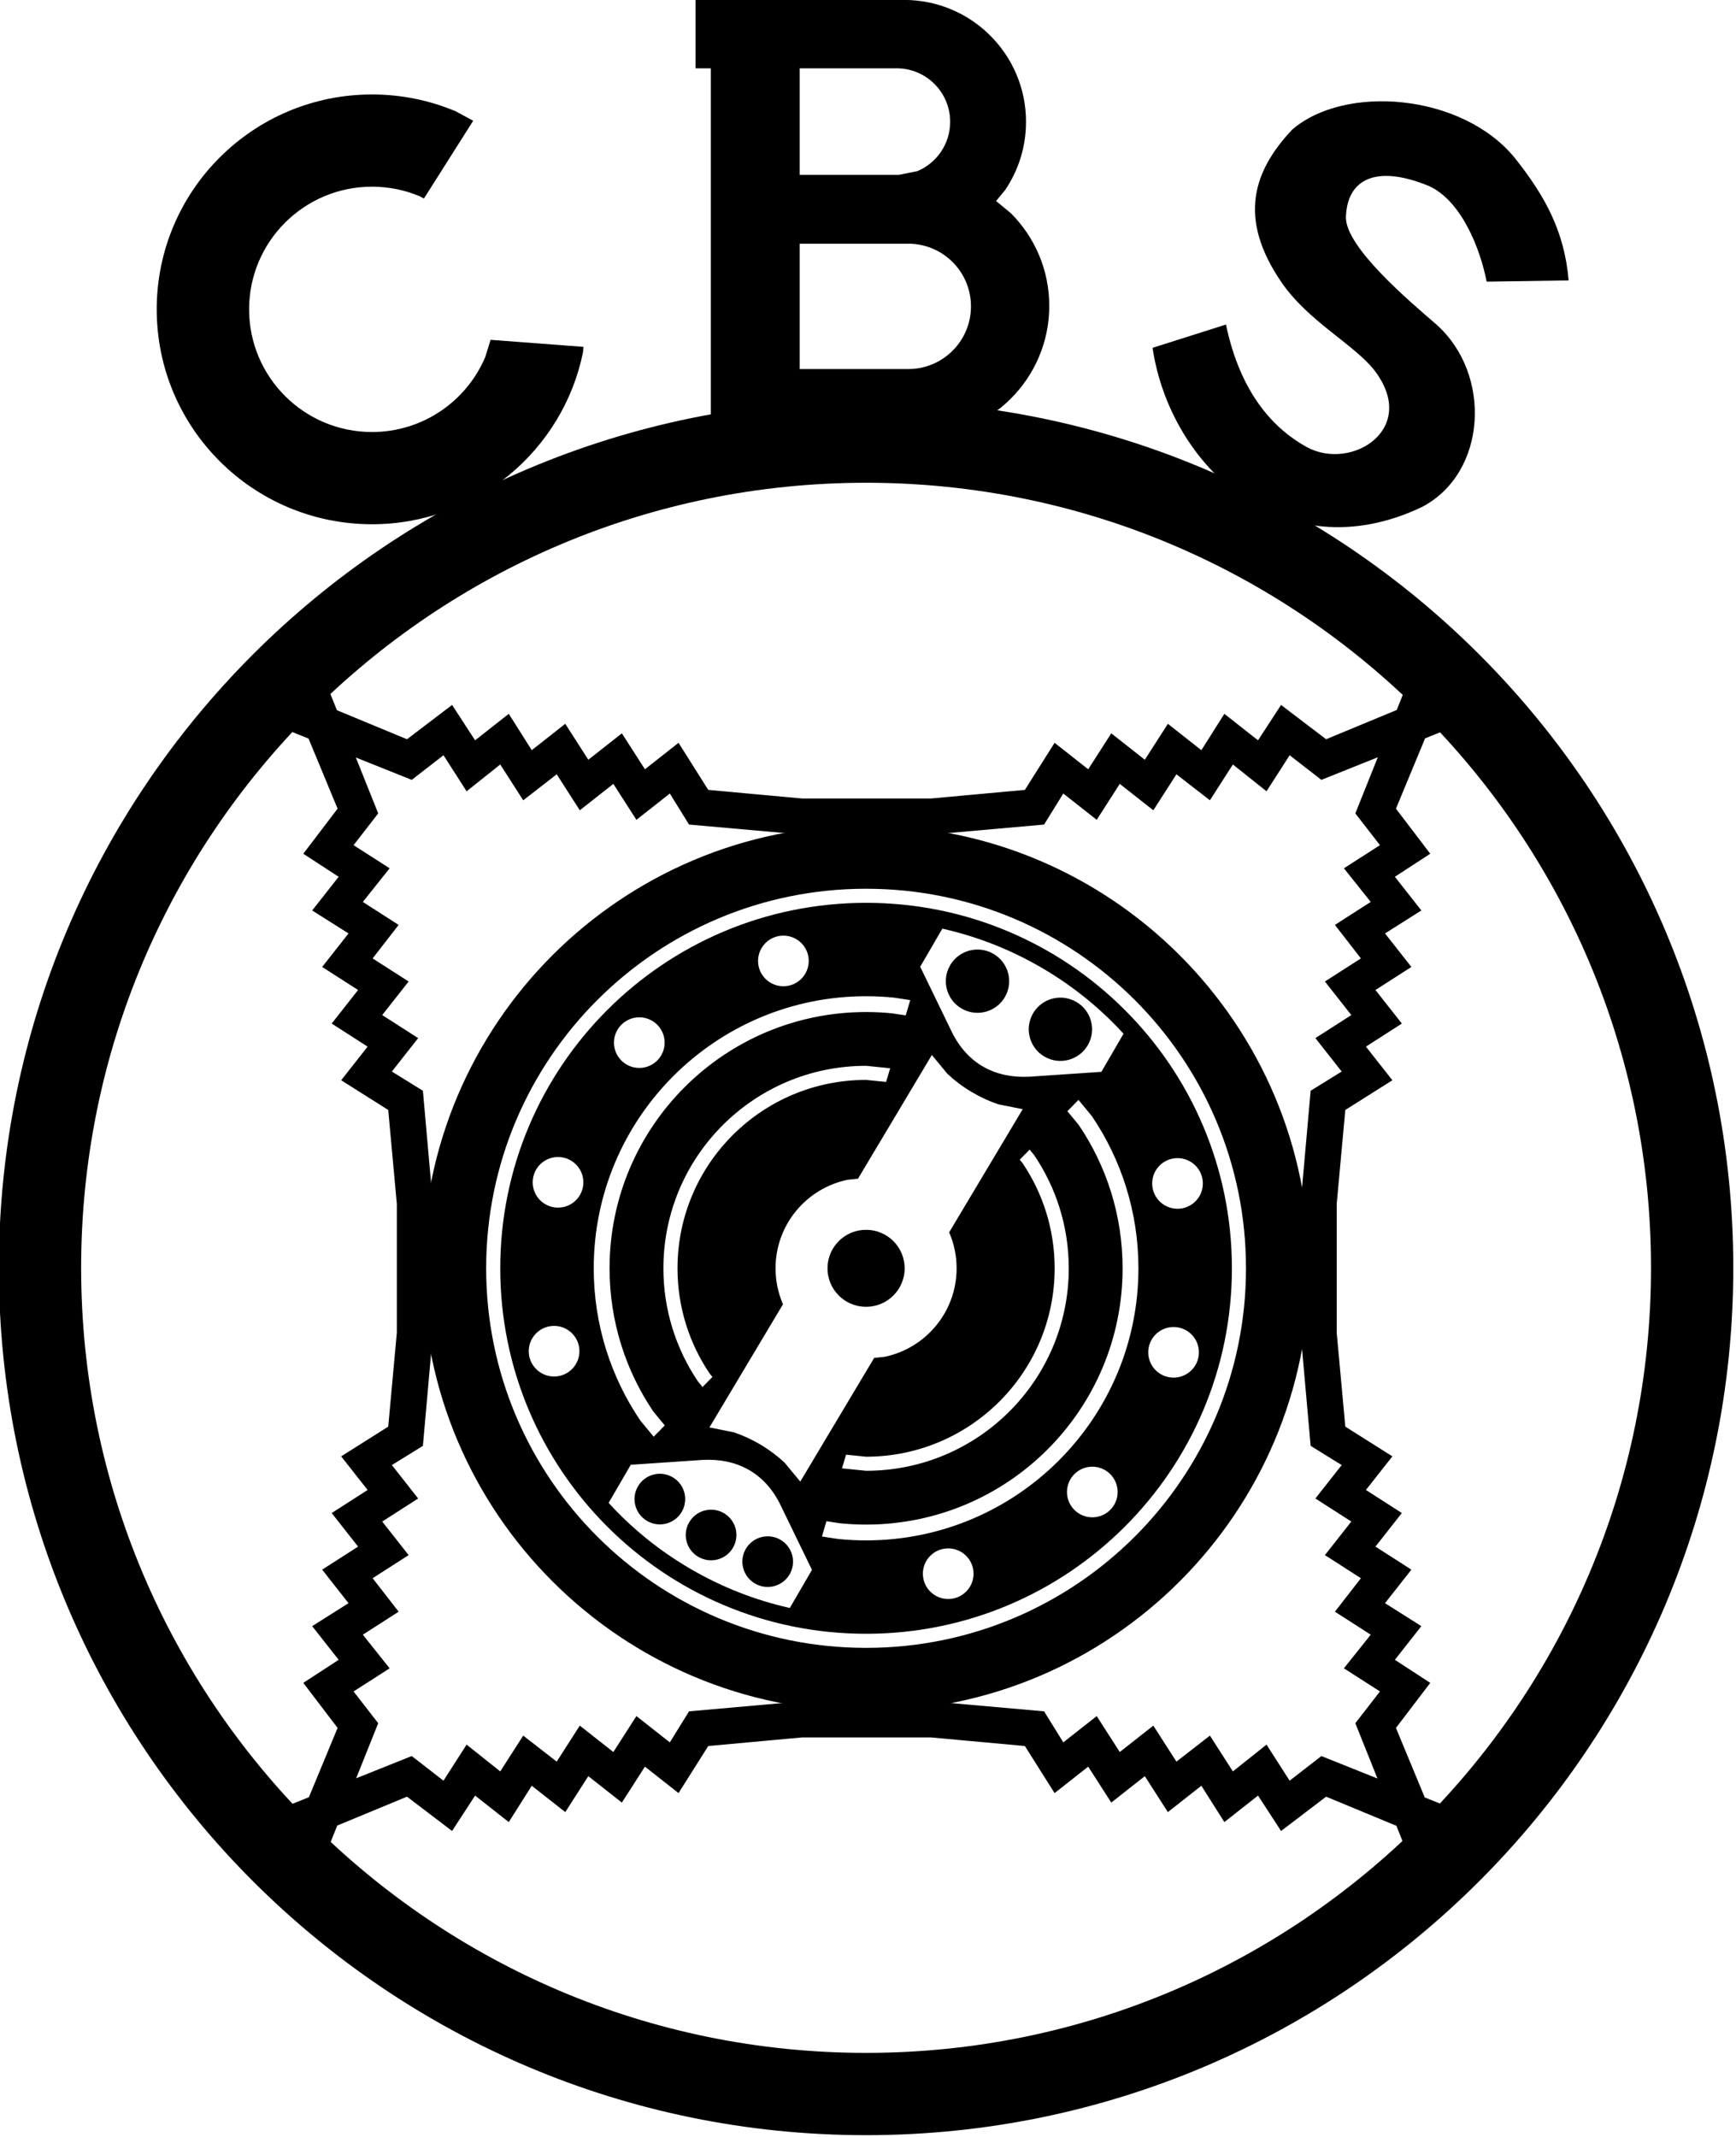
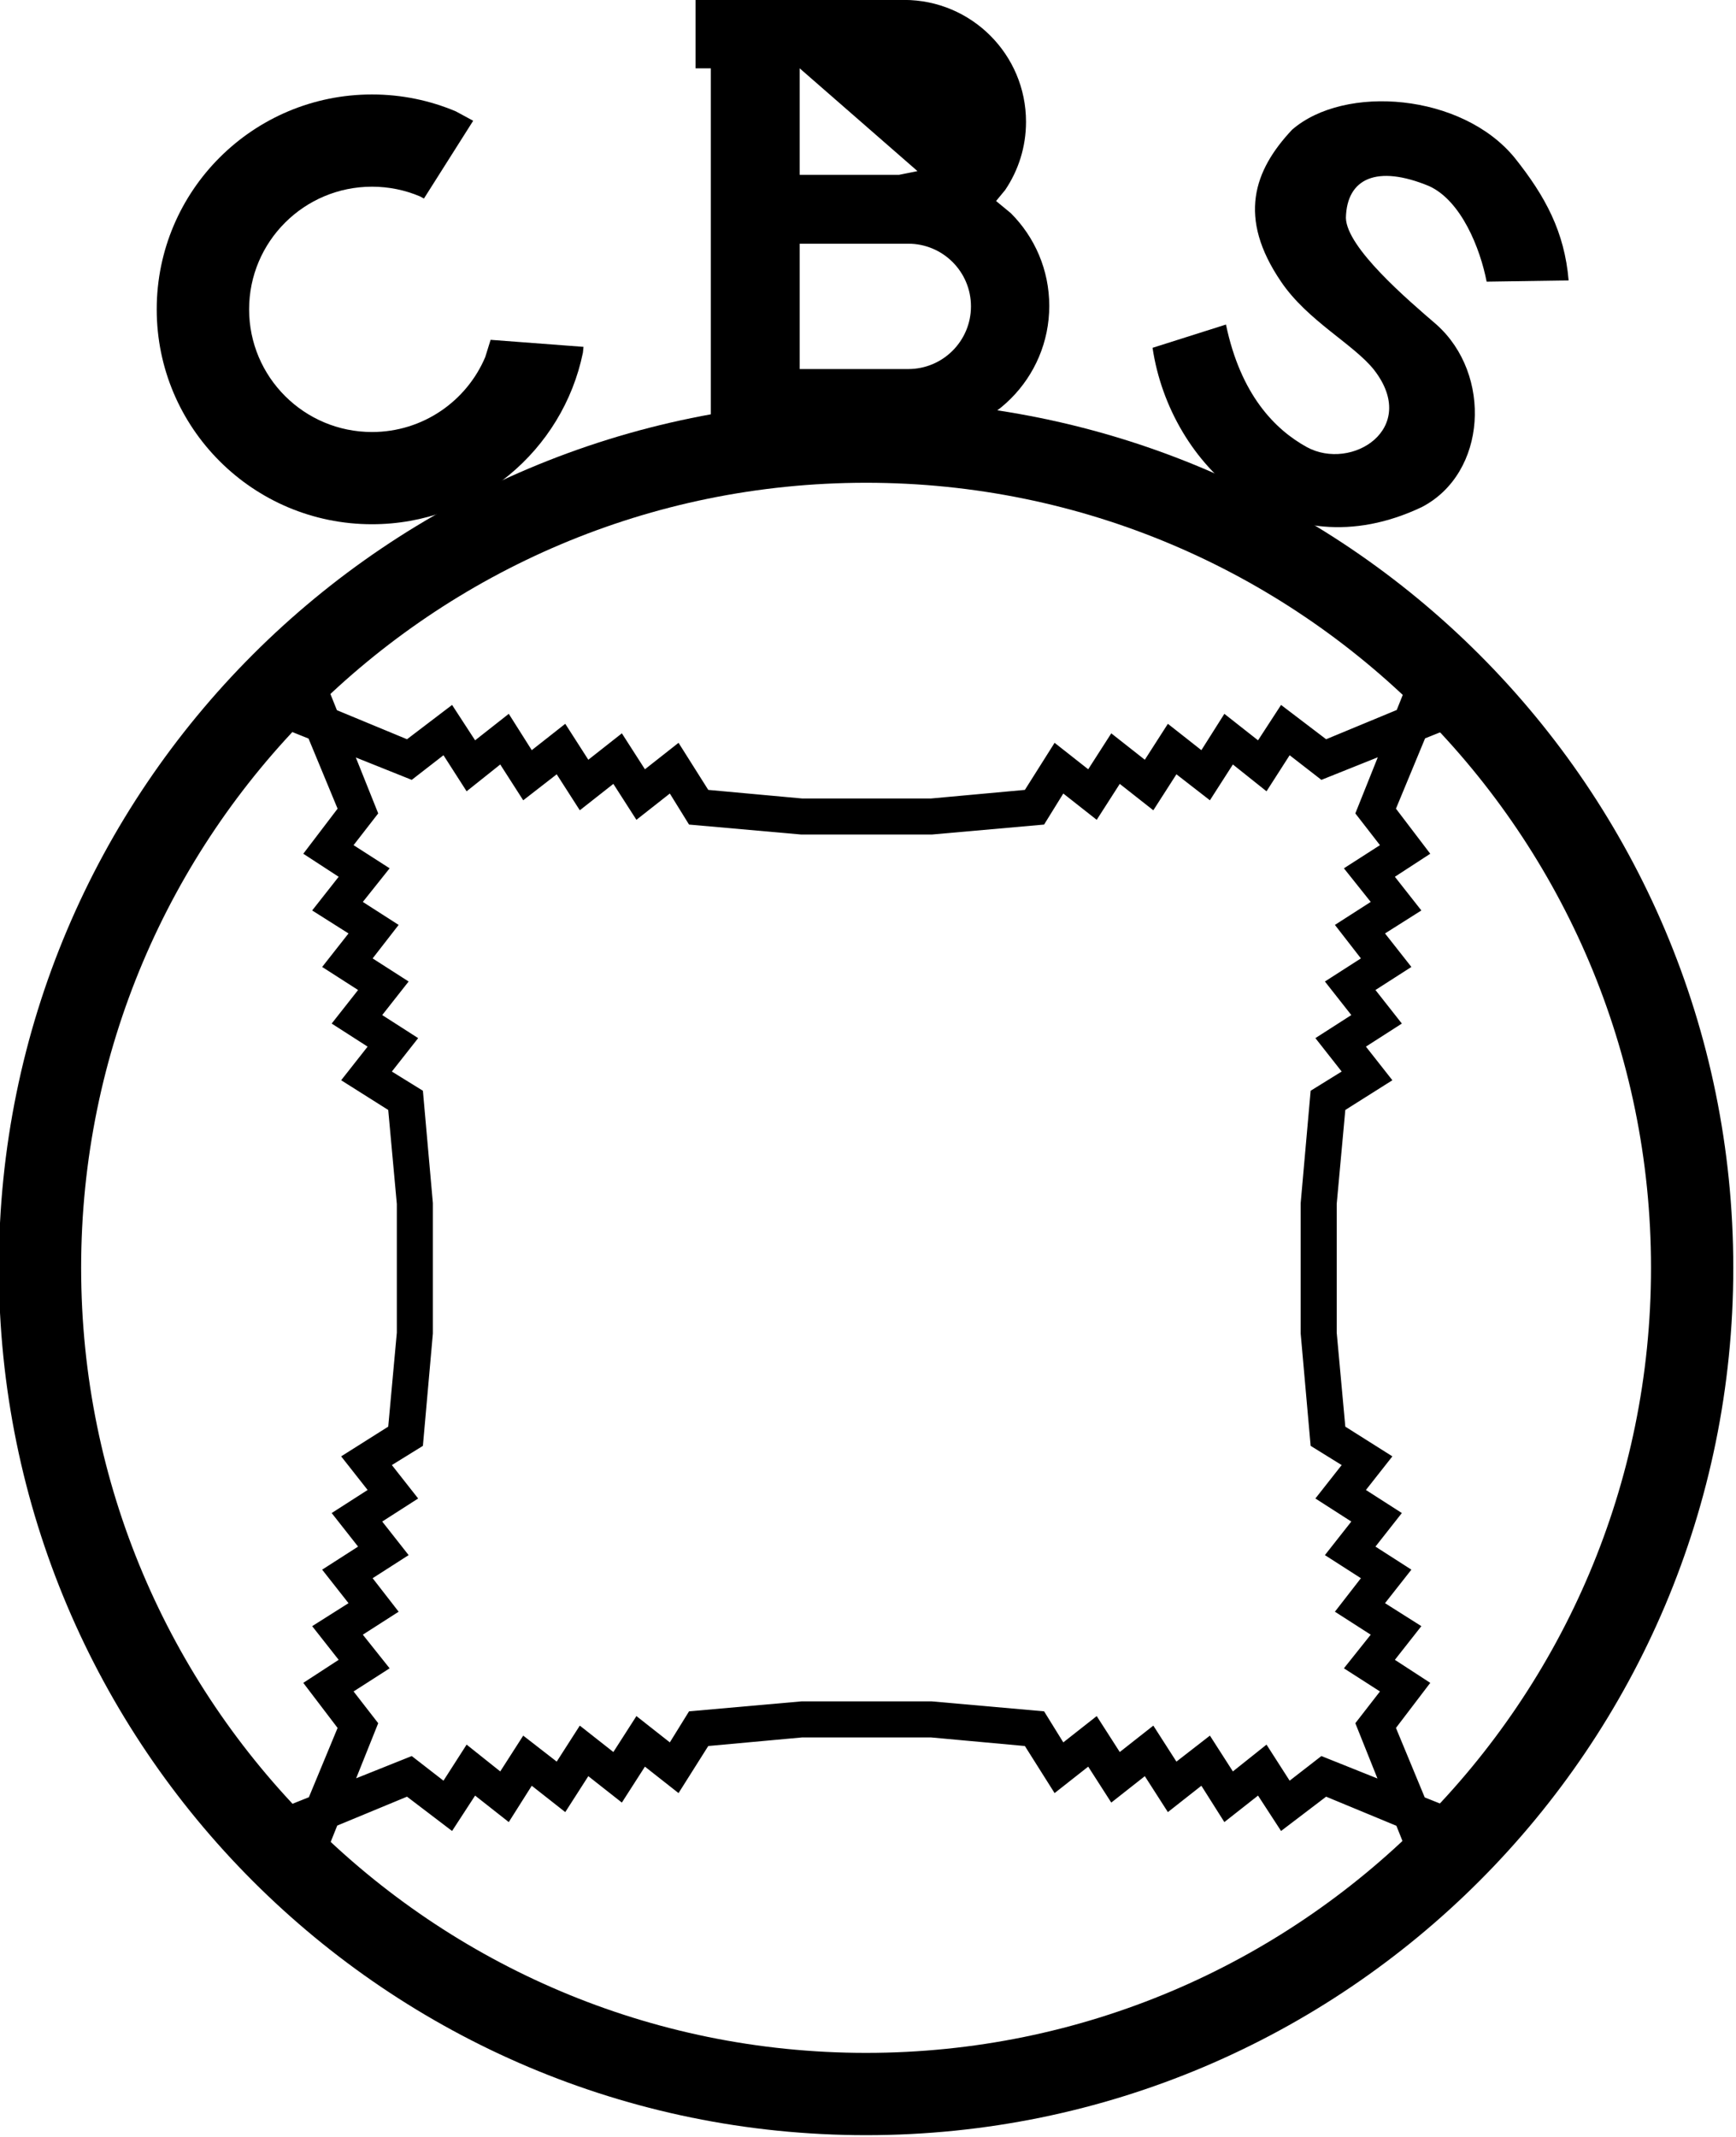
<svg xmlns="http://www.w3.org/2000/svg" width="812.415" height="1000" overflow="hidden" version="1.1" id="svg6">
  <defs id="defs1">
    <clipPath id="clip0">
      <rect x="1290" y="81" width="1780" height="2191" id="rect1" />
    </clipPath>
  </defs>
  <g clip-path="url(#clip0)" transform="matrix(0.456,0,0,0.456,-588.772,-36.969)" id="g6">
    <path d="m 2474,437.978 75.35,-23.886 c 15.07,72.078 50.24,107.697 82.89,125.716 46.05,25.144 115.96,-18.857 69.07,-79.201 -20.93,-26.4 -68.23,-50.286 -95.44,-90.516 -44.8,-65.791 -28.05,-113.982 11.3,-155.888 54,-46.934 174.57,-37.296 228.57,28.915 31.4,39.391 51.07,75.847 55.26,125.716 l -84.14,1.257 c -6.56,-33.943 -25.96,-82.972 -59.03,-98.058 -53.58,-22.21 -84.56,-7.963 -85.4,32.685 0.84,30.591 63.21,83.811 92.93,109.374 57.36,51.125 51.91,152.536 -15.07,187.317 C 2607.96,668.877 2492,559.085 2474,437.978 Z" fill-rule="evenodd" id="path1" />
    <path d="m 1290,1382 c 0,-491.534 398.47,-890 890,-890 491.53,0 890,398.466 890,890 0,491.53 -398.47,890 -890,890 -491.53,0 -890,-398.47 -890,-890 z m 84.44,0 c 0,444.9 360.66,805.56 805.56,805.56 444.9,0 805.56,-360.66 805.56,-805.56 0,-444.897 -360.66,-805.557 -805.56,-805.557 -444.9,0 -805.56,360.66 -805.56,805.557 z" fill-rule="evenodd" id="path2" />
    <path d="m 1672.94,178 c 30.51,0 59.57,6.17 86,17.328 l 17.84,9.662 -50.54,79.813 -4.21,-2.278 c -15.08,-6.369 -31.67,-9.891 -49.09,-9.891 -69.65,0 -126.12,56.352 -126.12,125.866 0,69.514 56.47,125.866 126.12,125.866 52.24,0 97.07,-31.698 116.21,-76.873 l 5.51,-17.717 95.34,7.206 -0.6,5.956 C 1868.8,543.417 1779.71,619 1672.94,619 1550.92,619 1452,520.279 1452,398.5 1452,276.721 1550.92,178 1672.94,178 Z" fill-rule="evenodd" id="path3" />
-     <path d="m 2111.85,331.14 v 128.62 h 111.45 c 35.53,0 64.34,-28.793 64.34,-64.31 0,-35.517 -28.81,-64.31 -64.34,-64.31 z m 0,-179.964 v 109.289 h 101.99 l 18.91,-3.816 c 19.71,-8.333 33.54,-27.842 33.54,-50.58 0,-30.316 -24.59,-54.893 -54.92,-54.893 z M 2005,81 h 214.01 c 69.11,0 125.13,55.996 125.13,125.07 0,25.903 -7.88,49.966 -21.37,69.927 l -9.36,11.343 15.18,12.517 c 24.35,24.339 39.41,57.963 39.41,95.103 0,74.279 -60.25,134.494 -134.56,134.494 H 2111.85 V 533 h -91.2 V 151.176 H 2005 Z" fill-rule="evenodd" id="path4" />
-     <path d="m 2264.29,1669.9 c -14.36,0 -26,11.63 -26,25.97 0,14.35 11.64,25.98 26,25.98 14.36,0 26,-11.63 26,-25.98 0,-14.34 -11.64,-25.97 -26,-25.97 z m -181.97,-12.18 c 3.36,0.43 6.68,1.51 9.78,3.31 12.42,7.21 16.64,23.1 9.43,35.51 -7.21,12.4 -23.12,16.62 -35.54,9.42 -12.41,-7.21 -16.64,-23.1 -9.43,-35.51 5.41,-9.3 15.71,-14 25.76,-12.73 z m -58.1,-27.34 c 3.35,0.43 6.67,1.51 9.78,3.31 12.42,7.21 16.64,23.1 9.43,35.5 -7.21,12.41 -23.12,16.63 -35.54,9.42 -12.42,-7.2 -16.64,-23.09 -9.43,-35.5 5.41,-9.3 15.71,-14 25.76,-12.73 z m -52.58,-36.85 c 3.35,0.43 6.68,1.51 9.78,3.31 12.42,7.21 16.64,23.1 9.43,35.51 -7.21,12.4 -23.12,16.62 -35.54,9.42 -12.42,-7.21 -16.64,-23.1 -9.43,-35.51 5.41,-9.3 15.71,-14 25.76,-12.73 z m 440.53,-7.46 c -14.35,0 -26,11.63 -26,25.97 0,14.35 11.65,25.97 26,25.97 14.36,0 26,-11.62 26,-25.97 0,-14.34 -11.64,-25.97 -26,-25.97 z m -399.72,-6.97 -73.94,5 -22.69,39.05 0.81,0.98 c 23.8,25.86 51.85,48.63 83.87,67.2 32.01,18.57 65.72,31.61 100.01,39.43 l 1.25,0.23 22.7,-39.05 -32.32,-66.62 c -8.11,-16.64 -19.38,-28.64 -32.94,-36.26 -13.57,-7.62 -29.44,-10.86 -46.75,-9.96 z m 483.12,-136.36 c -14.36,0 -26,11.63 -26,25.97 0,14.34 11.64,25.97 26,25.97 14.36,0 26,-11.63 26,-25.97 0,-14.34 -11.64,-25.97 -26,-25.97 z m -635.76,-1.16 c -14.36,0 -26,11.63 -26,25.97 0,14.34 11.64,25.97 26,25.97 14.36,0 26,-11.63 26,-25.97 0,-14.34 -11.64,-25.97 -26,-25.97 z M 2180,1342.99 c 21.87,0 39.6,17.69 39.6,39.51 0,21.82 -17.73,39.51 -39.6,39.51 -21.87,0 -39.6,-17.69 -39.6,-39.51 0,-21.82 17.73,-39.51 39.6,-39.51 z m 319.62,-73.54 c -14.36,0 -26,11.63 -26,25.98 0,14.34 11.64,25.97 26,25.97 14.36,0 26,-11.63 26,-25.97 0,-14.35 -11.64,-25.98 -26,-25.98 z m -635.76,-1.15 c -14.36,0 -26,11.62 -26,25.97 0,14.34 11.64,25.97 26,25.97 14.36,0 26,-11.63 26,-25.97 0,-14.35 -11.64,-25.97 -26,-25.97 z m 483.97,-7.59 -10.15,10.32 2.8,3.39 c 20.86,30.85 33.05,68.04 33.05,108.08 0,106.76 -86.65,193.31 -193.53,193.32 l -20.57,-2.08 -4.13,14.04 24.7,2.49 c 114.87,0 208,-93.02 208,-207.77 0,-43.03 -13.1,-83.01 -35.52,-116.17 z m 50.14,-51.01 -11.39,11.59 11.72,14.18 c 28.38,41.97 44.96,92.57 44.96,147.03 0,145.23 -117.87,262.97 -263.26,262.97 -9.09,0 -18.07,-0.46 -26.92,-1.36 l -13.76,-2.1 -4.63,15.69 16.73,2.55 c 9.4,0.96 18.93,1.44 28.58,1.44 154.36,0 279.5,-125 279.5,-279.19 0,-57.82 -17.6,-111.54 -47.73,-156.1 z M 2180,1174.73 c -114.88,0 -208,93.02 -208,207.77 0,43.03 13.1,83.01 35.52,116.17 l 4.65,5.62 10.15,-10.32 -2.8,-3.39 c -20.86,-30.85 -33.05,-68.04 -33.05,-108.08 0,-106.76 86.65,-193.31 193.53,-193.31 l 20.57,2.07 4.13,-14.04 z m 67.51,-11.09 -43.56,72.94 -32.26,53.99 -10.41,1.05 c -42.34,8.65 -74.19,46.05 -74.19,90.88 0,12.81 2.6,25.01 7.3,36.11 l 0.39,0.72 -31.97,53.52 -43.57,72.94 24.77,4.92 c 9.12,3.01 18.56,7.29 27.85,12.83 9.29,5.54 17.54,11.8 24.52,18.39 l 16.11,19.43 43.56,-72.93 32.26,-54 10.41,-1.05 c 42.34,-8.65 74.19,-46.05 74.19,-90.88 0,-12.81 -2.6,-25.01 -7.3,-36.11 l -0.39,-0.72 31.97,-53.52 43.57,-72.94 -24.77,-4.92 c -9.12,-3.01 -18.56,-7.29 -27.85,-12.83 -9.29,-5.54 -17.54,-11.8 -24.52,-18.39 z m -300.25,-38.68 c -14.36,0 -26,11.63 -26,25.97 0,14.35 11.64,25.98 26,25.97 14.36,0 26,-11.62 26,-25.97 0,-14.34 -11.64,-25.97 -26,-25.97 z m 436.28,-19.94 c 4.19,0.53 8.34,1.89 12.22,4.14 15.52,9 20.8,28.87 11.79,44.38 -9.01,15.5 -28.9,20.77 -44.42,11.77 -15.53,-9 -20.8,-28.87 -11.79,-44.38 6.76,-11.62 19.63,-17.5 32.2,-15.91 z M 2180,1103.31 c -154.36,0 -279.5,125 -279.5,279.19 0,57.82 17.6,111.54 47.73,156.1 l 13.8,16.7 11.39,-11.58 -11.72,-14.19 c -28.38,-41.97 -44.96,-92.57 -44.96,-147.03 0,-145.23 117.87,-262.97 263.26,-262.97 9.09,0 18.07,0.46 26.92,1.36 l 13.76,2.1 4.63,-15.69 -16.73,-2.55 c -9.4,-0.95 -18.93,-1.44 -28.58,-1.44 z m 118.45,-47.64 c 4.19,0.53 8.34,1.89 12.22,4.14 15.52,9 20.8,28.87 11.79,44.38 -9.02,15.5 -28.9,20.77 -44.43,11.77 -15.52,-9 -20.8,-28.87 -11.79,-44.38 6.76,-11.62 19.64,-17.5 32.21,-15.91 z m -203.31,-14.54 c -14.36,0 -26,11.63 -26,25.97 0,14.35 11.64,25.97 26,25.97 14.36,0 26,-11.62 26,-25.97 0,-14.34 -11.64,-25.97 -26,-25.97 z m 163.1,-7.12 -22.7,39.05 32.32,66.62 c 8.11,16.64 19.38,28.64 32.94,36.26 13.57,7.62 29.44,10.86 46.75,9.96 l 73.94,-5 22.69,-39.05 -0.81,-0.98 c -23.8,-25.86 -51.85,-48.63 -83.87,-67.2 -32.01,-18.57 -65.72,-31.61 -100.01,-39.43 z M 2180,1007.48 c 207.35,0 375.43,167.9 375.43,375.02 0,207.12 -168.08,375.02 -375.43,375.02 -207.35,0 -375.43,-167.9 -375.43,-375.02 0,-207.12 168.08,-375.02 375.43,-375.02 z m 0,-14.455 c -215.34,0 -389.9,174.375 -389.9,389.475 0,215.1 174.56,389.48 389.9,389.48 215.34,0 389.9,-174.38 389.9,-389.48 0,-215.1 -174.56,-389.475 -389.9,-389.475 z M 2180,928 c 251.29,0 455,203.49 455,454.5 0,251.01 -203.71,454.5 -455,454.5 -251.29,0 -455,-203.49 -455,-454.5 0,-251.01 203.71,-454.5 455,-454.5 z" fill-rule="evenodd" id="path5" />
+     <path d="m 2111.85,331.14 v 128.62 h 111.45 c 35.53,0 64.34,-28.793 64.34,-64.31 0,-35.517 -28.81,-64.31 -64.34,-64.31 z m 0,-179.964 v 109.289 h 101.99 l 18.91,-3.816 z M 2005,81 h 214.01 c 69.11,0 125.13,55.996 125.13,125.07 0,25.903 -7.88,49.966 -21.37,69.927 l -9.36,11.343 15.18,12.517 c 24.35,24.339 39.41,57.963 39.41,95.103 0,74.279 -60.25,134.494 -134.56,134.494 H 2111.85 V 533 h -91.2 V 151.176 H 2005 Z" fill-rule="evenodd" id="path4" />
    <path d="m 2723.68,839.614 -74.75,29.921 -36.82,-28.57 -23.66,36.877 -34.51,-27.513 -23.66,36.877 -34.37,-26.683 -23.66,36.877 v 0 l -34.44,-27.098 -23.66,36.877 -34.44,-27.098 -23.07,37.277 -109.64,9.728 h -133 l -109.64,-9.728 -23.07,-37.277 -34.44,27.098 -23.66,-36.877 -34.44,27.098 v 0 l -23.66,-36.877 -34.37,26.683 -23.66,-36.877 -34.51,27.513 -23.66,-36.877 -36.82,28.57 -74.26,-29.723 29.73,74.253 -28.57,36.823 36.87,23.665 -27.51,34.507 36.88,23.66 -26.69,34.37 36.88,23.66 v 0 l -27.1,34.44 36.88,23.66 -27.1,34.44 37.28,23.07 9.73,109.64 v 133 l -9.73,109.64 -37.28,23.07 27.1,34.44 -36.88,23.66 27.1,34.44 v 0 l -36.88,23.66 26.69,34.37 -36.88,23.66 27.51,34.51 -36.87,23.66 28.57,36.82 -29.39,73.4 73.92,-29.58 36.82,28.57 23.66,-36.88 34.51,27.51 23.66,-36.87 34.37,26.68 23.66,-36.88 v 0 l 34.44,27.1 23.66,-36.88 34.44,27.1 23.07,-37.28 109.64,-9.72 h 133 l 109.64,9.72 23.07,37.28 34.44,-27.1 23.66,36.88 34.44,-27.1 v 0 l 23.66,36.88 34.37,-26.68 23.66,36.87 34.51,-27.51 23.66,36.88 36.82,-28.57 74.41,29.78 -29.46,-73.6 28.57,-36.82 -36.88,-23.66 27.52,-34.51 -36.88,-23.66 26.68,-34.37 -36.88,-23.66 v 0 l 27.1,-34.44 -36.87,-23.66 27.09,-34.44 -37.27,-23.07 -9.73,-109.64 v -133 l 9.73,-109.64 37.27,-23.07 -27.09,-34.44 36.87,-23.66 -27.1,-34.44 v 0 l 36.88,-23.66 -26.68,-34.37 36.88,-23.66 -27.52,-34.507 36.88,-23.666 -28.57,-36.822 z m 17.66,-44.114 16.38,6.557 -2.49,6.007 5.71,-2.368 6.56,16.378 -21.67,8.674 -33.83,81.649 32.07,42.129 -36.46,23.736 27.09,34.438 -37.29,23.59 27.1,34.44 -36.88,23.66 27.1,34.43 -36.88,23.67 27.1,34.43 -42.93,27.1 -9.34,101.98 v 133 l 9.34,101.98 42.93,27.1 -27.1,34.43 36.88,23.66 -27.1,34.44 36.88,23.66 -27.1,34.44 37.29,23.59 -27.09,34.44 36.46,23.73 -32.07,42.13 33.47,80.79 22.03,8.82 -6.56,16.38 -6.07,-2.52 2.85,6.87 -16.38,6.56 -9.13,-22.82 -81.61,-33.81 -42.13,32.07 -23.73,-36.47 -34.44,27.1 -23.59,-37.29 -34.44,27.1 -23.66,-36.88 -34.43,27.1 -23.67,-36.88 -34.43,27.1 -27.1,-42.93 -101.98,-9.34 h -133 l -101.98,9.34 -27.1,42.93 -34.43,-27.1 -23.67,36.88 -34.43,-27.1 -23.66,36.88 -34.44,-27.1 -23.59,37.29 -34.44,-27.1 -23.73,36.47 -42.13,-32.07 -81.11,33.6 -9.22,23.03 -16.37,-6.56 2.93,-7.08 -6.57,2.73 -6.56,-16.38 22.52,-9.02 33.4,-80.59 -32.07,-42.13 36.46,-23.73 -27.1,-34.44 37.29,-23.59 -27.09,-34.44 36.87,-23.66 -27.1,-34.43 36.88,-23.67 -27.1,-34.43 42.93,-27.1 9.34,-101.98 v -133 l -9.34,-101.98 -42.93,-27.1 27.1,-34.43 -36.88,-23.67 27.1,-34.43 -36.87,-23.66 27.09,-34.44 -37.29,-23.59 27.1,-34.438 -36.46,-23.736 32.07,-42.128 -33.75,-81.451 -22.17,-8.873 6.56,-16.378 6.21,2.576 -2.57,-6.215 16.37,-6.557 8.88,22.167 81.45,33.748 42.13,-32.068 23.73,36.462 34.44,-27.098 23.59,37.292 34.44,-27.098 23.66,36.877 34.43,-27.098 23.67,36.877 34.43,-27.098 27.1,42.93 101.98,9.34 h 133 l 101.98,-9.34 27.1,-42.93 34.43,27.098 23.67,-36.877 34.43,27.098 23.66,-36.877 34.44,27.098 23.59,-37.292 34.44,27.098 23.73,-36.462 42.13,32.068 81.95,-33.954 z" stroke="#000000" stroke-width="20.625" stroke-miterlimit="8" fill-rule="evenodd" id="path6" />
  </g>
</svg>